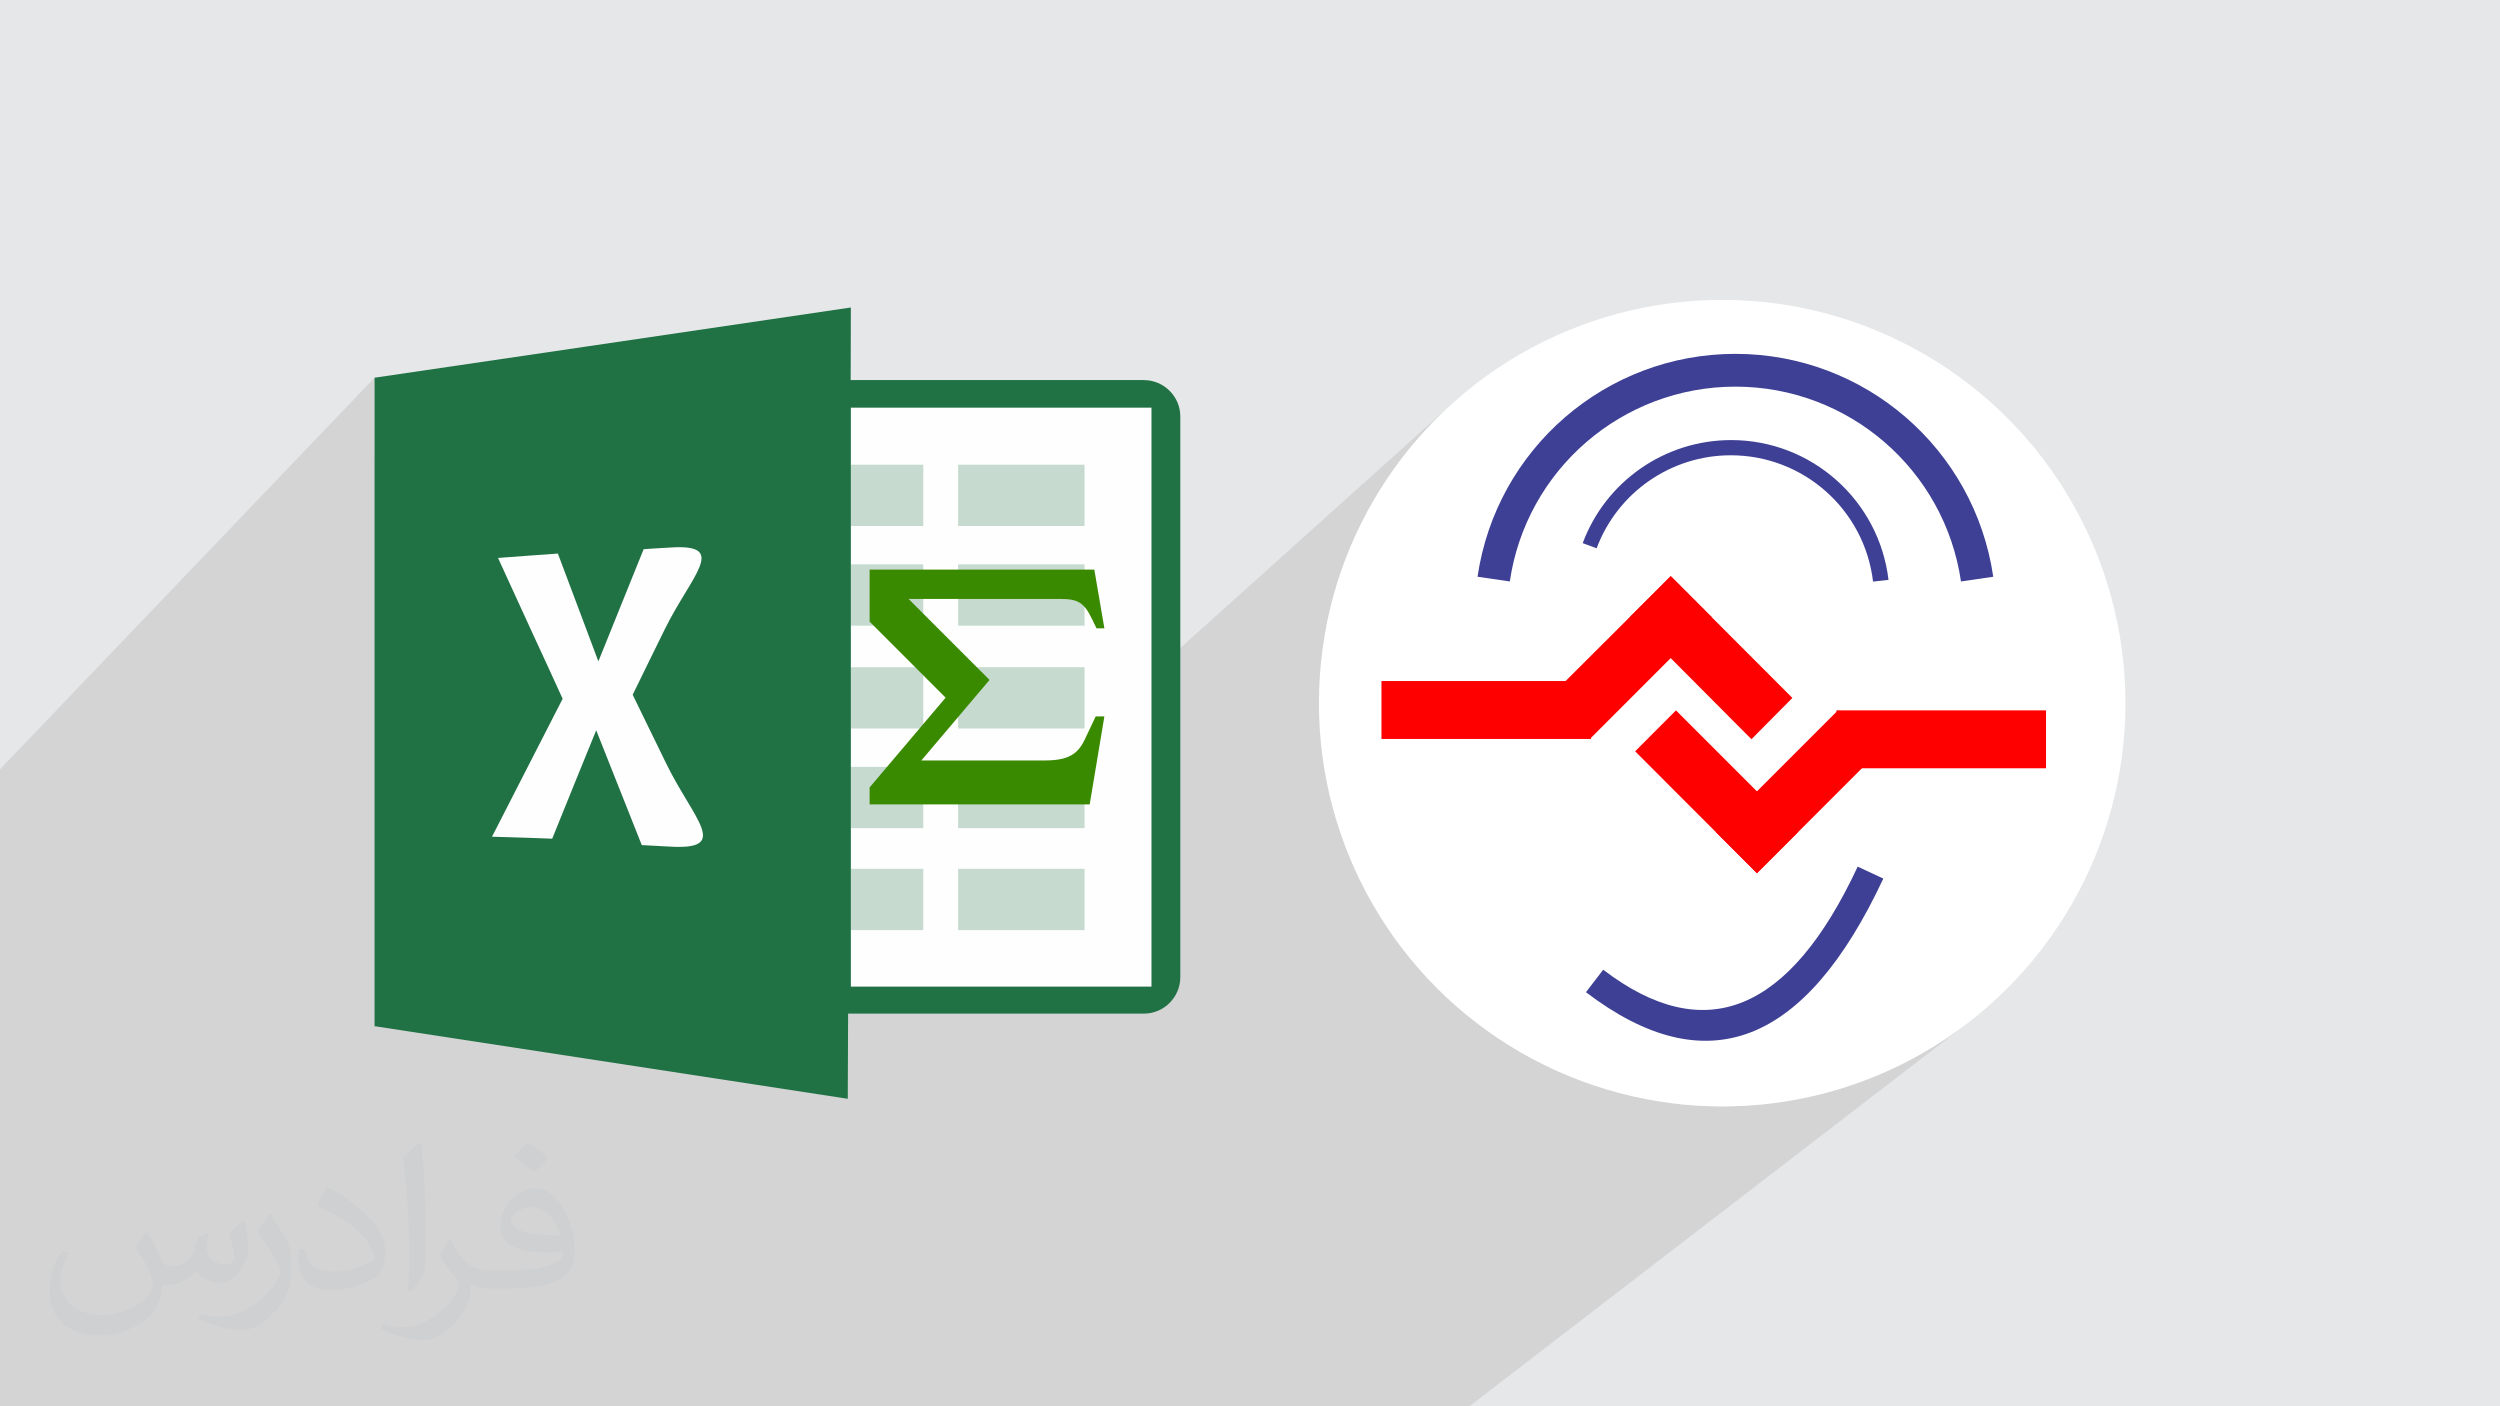
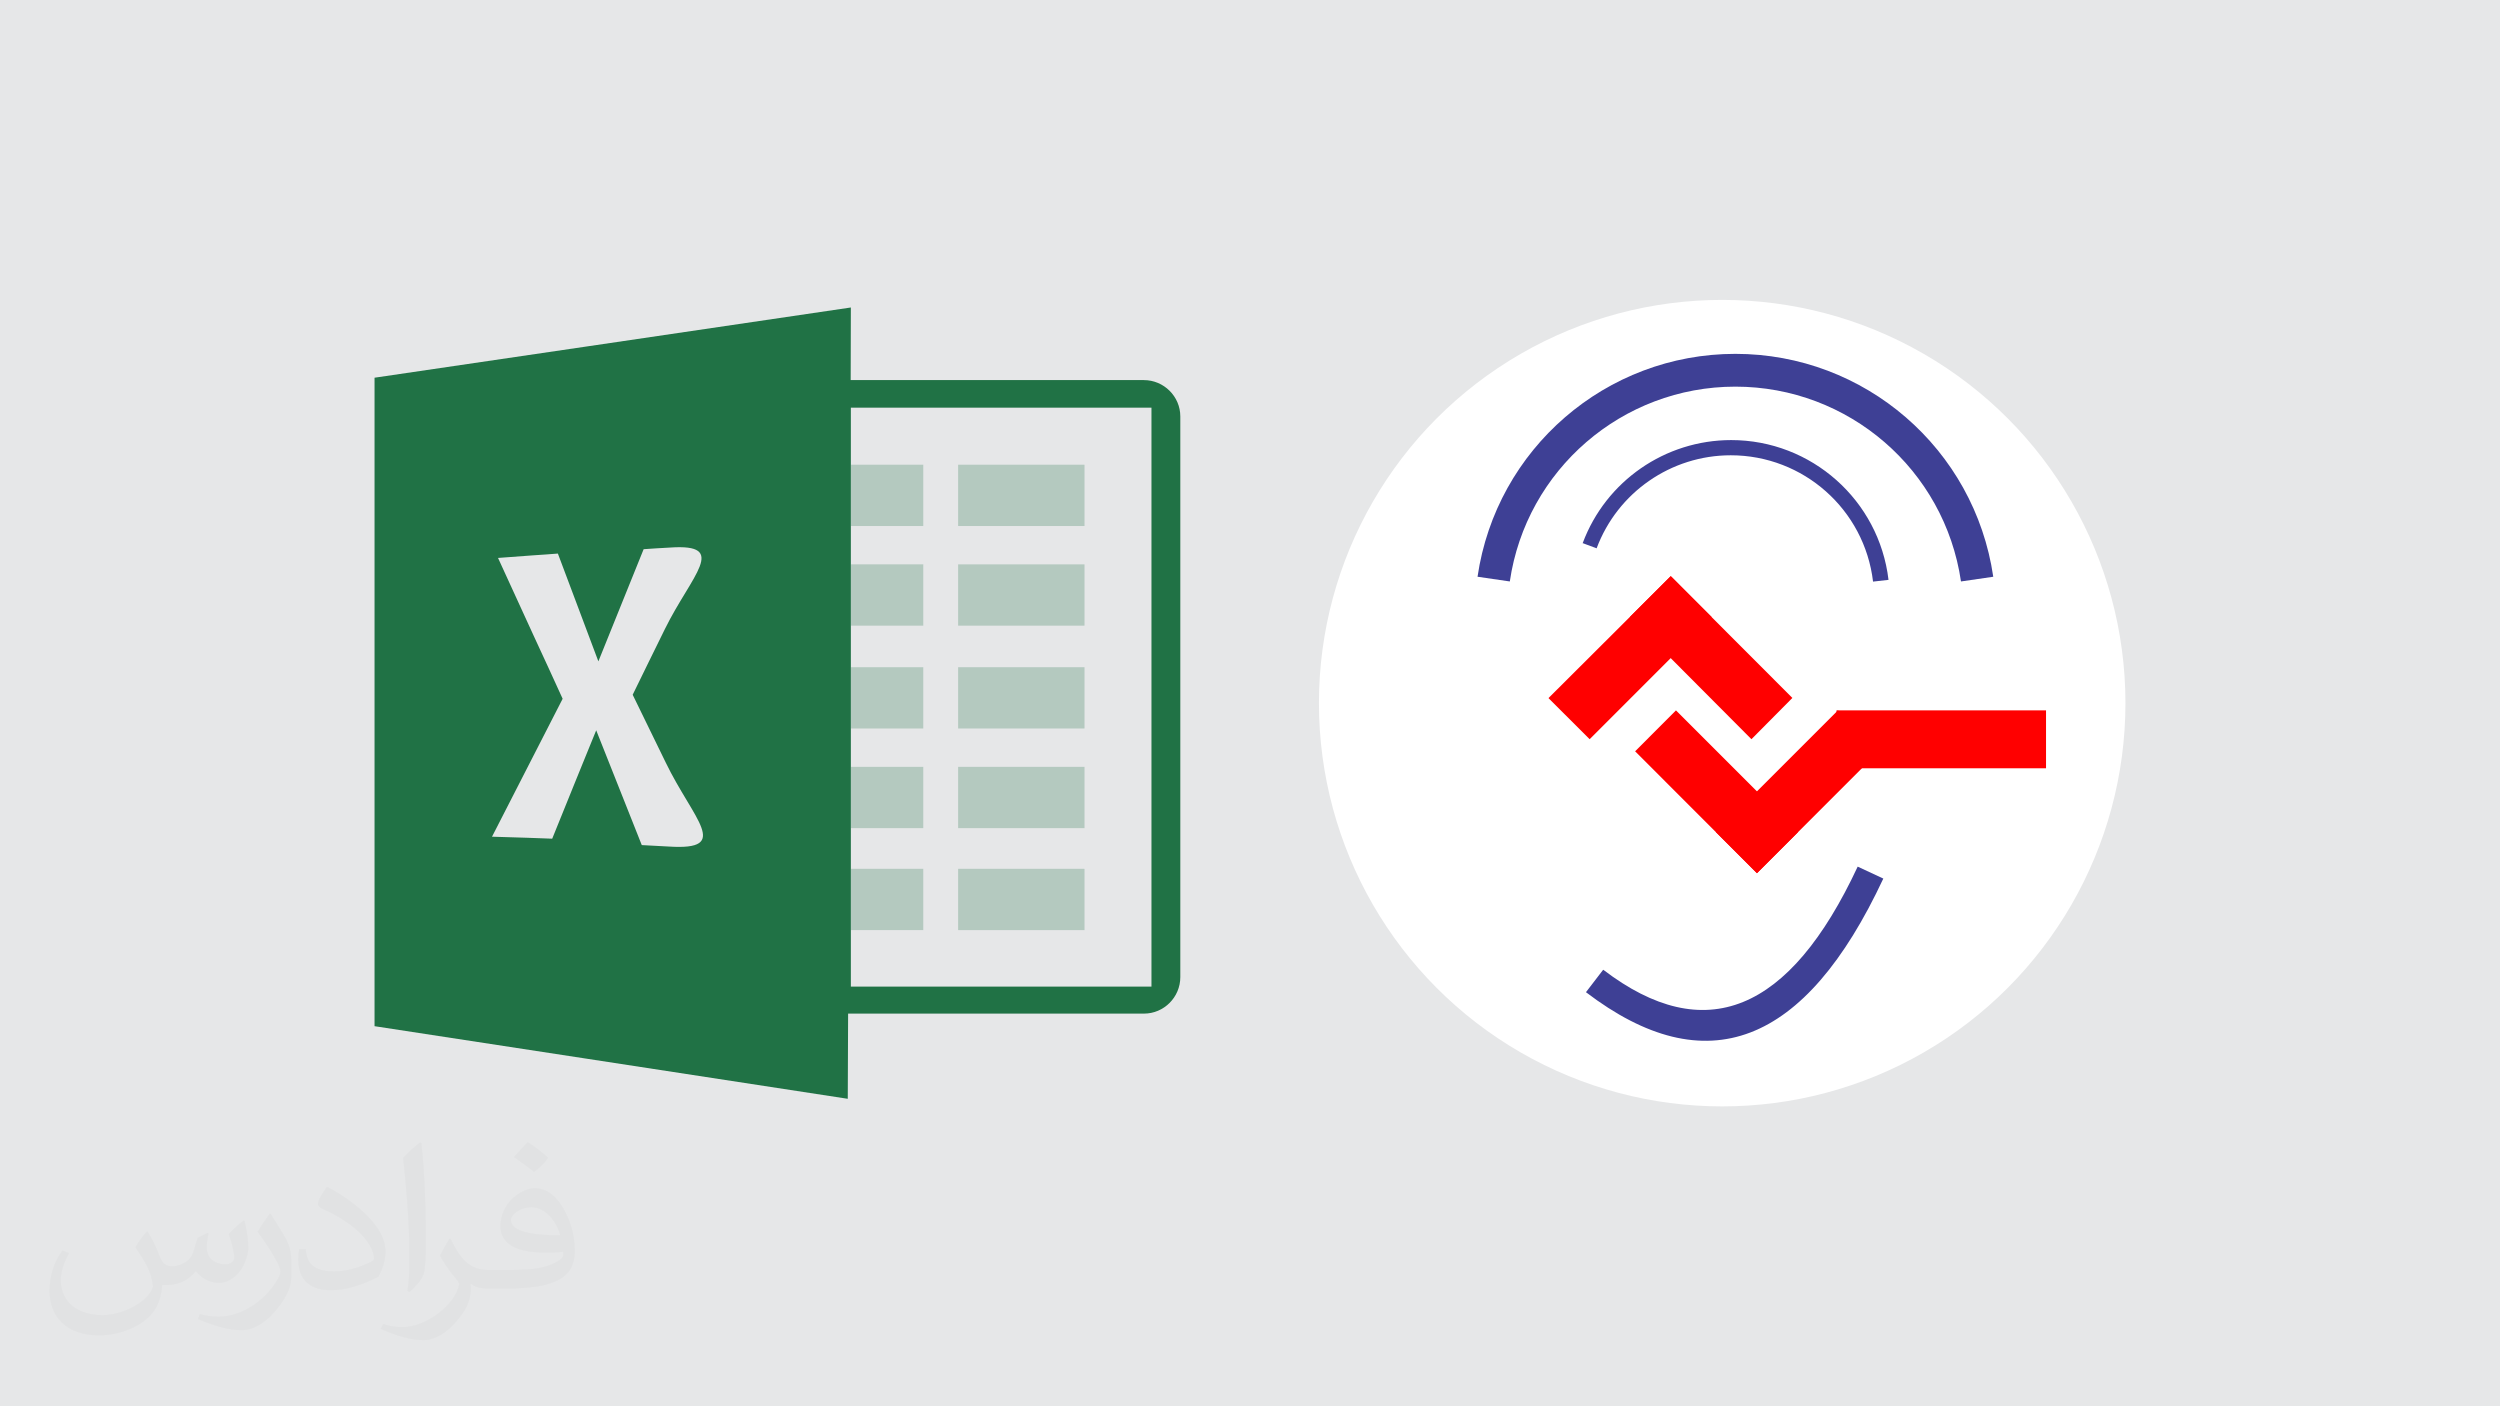
<svg xmlns="http://www.w3.org/2000/svg" xml:space="preserve" width="3.703in" height="2.083in" version="1.1" style="shape-rendering:geometricPrecision; text-rendering:geometricPrecision; image-rendering:optimizeQuality; fill-rule:evenodd; clip-rule:evenodd" viewBox="0 0 3703.33 2083.33">
  <defs>
    <style type="text/css">
   
    .fil4 {fill:#207245}
    .fil6 {fill:#3A8A00}
    .fil9 {fill:#3E4095}
    .fil0 {fill:#E6E7E8}
    .fil3 {fill:#FEFEFE}
    .fil8 {fill:red}
    .fil7 {fill:white}
    .fil1 {fill:#373435;fill-opacity:0.031}
    .fil2 {fill:#373435;fill-opacity:0.102}
    .fil5 {fill:#207245;fill-opacity:0.251}
   
  </style>
  </defs>
  <g id="Layer_x0020_1">
    <polygon class="fil0" points="-0.17,0 3703.53,0 3703.53,2083.33 -0.17,2083.33 " />
    <path class="fil1" d="M218.52 1824.59c6.97,10.72 11.55,21.02 16.13,32.35 3.22,6.66 4.99,19.04 20.6,19.04 4.58,0 11.13,-1.46 16.96,-4.68 6.56,-3.43 11.55,-8.53 14.04,-16.54l6.35 -20.91 15.09 -7.49 1.04 1.04c-1.98,7.91 -2.5,15.4 -2.5,21.43 0,17.58 15.09,24.24 27.26,24.24 7.07,0 13.31,-3.43 13.31,-9.88 0,-8.43 -3.54,-22.47 -8.11,-35.17 7.07,-7.07 14.15,-14.15 22.26,-19.87l1.25 0.63c3.54,14.98 5.52,29.76 5.52,39.64 0,9.57 -4.26,20.29 -7.8,27.36 -7.28,13.73 -20.19,24.66 -35.79,24.66 -11.86,0 -24.97,-5.93 -34.02,-16.96l-0.52 0c-8.63,10.51 -21.74,20.19 -42.86,20.19l-6.56 0c-1.04,13.94 -4.06,23.82 -8.53,32.56 -12.69,24.66 -49.94,42.03 -85,42.03 -48.9,0 -73.35,-28.3 -73.35,-65.75 0,-23.2 7.49,-44.84 19.14,-60.03l9.57 3.85c-7.28,13.94 -12.07,27.15 -12.07,40.06 0,35.17 28.51,51.91 61.48,51.91 30.48,0 68.35,-19.56 75.11,-42.03 -2.5,-24.66 -11.86,-36.2 -26.01,-58.78 4.37,-7.49 9.88,-14.98 16.65,-22.89l1.35 0 0 0 0 -0.01zm563.25 -132.44c10.3,6.45 20.39,14.15 30.17,22.99 -5.52,7.7 -12.28,14.77 -20.91,20.91 -9.78,-7.91 -19.66,-14.77 -29.76,-22.06 6.87,-7.7 13.63,-15.19 20.5,-21.85zm5.31 96.24c-16.65,0 -30.28,10.93 -30.28,19.04 0,17.37 33.29,22.78 73.04,22.57 -4.99,-20.39 -22.37,-41.61 -42.76,-41.61zm-37.35 93.01c21.64,0 40.57,-0.63 54.93,-4.26 16.13,-4.06 29.76,-12.28 29.76,-17.79 0,-1.56 0,-3.22 -0.52,-4.79 -9.05,0.94 -19.35,0.94 -28.51,0.94 -29.24,0 -51.6,-6.66 -60.44,-23.2 -2.29,-4.47 -3.74,-9.68 -3.74,-15.4 0,-15.92 6.76,-31.52 18.83,-42.24 10.09,-8.74 21.22,-14.36 32.56,-14.36 20.39,0 36.83,16.54 48.17,42.45 6.24,14.15 10.51,30.38 10.51,50.98 0,13.73 -3.74,25.28 -12.28,33.92 -15.92,15.4 -45.15,21.22 -89.99,21.22l-20.5 0 0 0 -5.31 0c-11.03,0 -19.14,-1.98 -25.39,-6.87l-1.04 0c0.21,2.5 0.52,5.1 0.52,7.49 0,10.09 -3.33,22.89 -10.09,33.19 -19.98,29.76 -41.61,42.65 -60.24,42.65 -18.93,0 -42.13,-7.28 -63.05,-16.75l3.74 -7.28c6.87,2.81 16.13,4.68 29.03,4.68 33.81,0 78.13,-32.56 83.65,-64.19 -1.25,-2.6 -3.43,-6.04 -6.76,-9.68 -9.78,-11.76 -16.13,-21.64 -21.95,-31.94 5.1,-9.88 9.57,-17.79 13.94,-24.87l1.67 -0.21c14.46,29.34 27.57,46.3 56.8,46.3l4.47 0 0 0 21.22 0 0 0 0 0zm-146.28 31.11c2.5,-13.52 2.7,-28.71 2.7,-42.86l0 -21.02c0,-39.22 -4.99,-96.23 -9.05,-133.27 7.07,-7.8 16.96,-16.75 24.76,-22.78l2.19 0.63c5.31,46.71 6.66,101.02 6.66,150.85 0,13.11 -0.52,26.01 -1.77,35.37 -0.83,11.86 -7.59,20.81 -22.26,34.54l-3.22 -1.46 0 0 0 -0zm-150.54 -62c0.73,18.41 9.78,32.98 41.3,32.98 19.66,0 36.31,-5.1 54.72,-13.84 3.22,-1.56 4.99,-3.43 4.99,-5.2 0,-11.55 -8.74,-26.74 -23.72,-40.68 -14.36,-13.11 -33.5,-24.66 -51.39,-32.35 -6.04,-2.6 -8.01,-5.41 -8.01,-7.91 0,-5.41 7.07,-16.54 12.8,-24.45l2.08 -0.21c20.39,10.72 43.28,26.53 60.24,44.32 15.4,16.33 24.97,32.77 24.97,50.77 0,13.31 -4.06,26.01 -10.61,37.56 -22.47,11.34 -46.4,19.87 -70.12,19.87 -28.71,0 -48.38,-13.42 -48.38,-45.15 0,-3.43 0,-8.84 1.25,-15.71l9.88 0 0 0 0 -0zm-52.02 -52.23l17.89 28.92c6.56,10.72 12.59,22.26 12.59,40.68l0 23.62c0,19.04 -12.17,39.43 -31.83,59.51 -15.3,13.73 -28.92,19.56 -41.51,19.56 -18.73,0 -40.16,-5.83 -64.81,-16.54l2.7 -7.28c7.91,2.19 16.96,3.85 28.09,3.85 35.48,-0.21 71.78,-26.11 88.43,-57.84 1.98,-3.64 2.81,-7.07 2.81,-9.47 0,-3.64 -2.08,-7.7 -3.54,-11.34 -9.05,-17.17 -19.14,-32.77 -30.28,-47.13 5.83,-9.15 11.55,-18 17.89,-26.74l1.56 0.21 0 0 0 0z" />
-     <polygon class="fil2" points="3030.93,1138.16 2766.99,1347.22 2756.5,1366.19 2745,1385.5 2733.33,1403.68 2721.48,1420.74 2709.44,1436.68 2697.22,1451.49 2684.82,1465.18 2672.24,1477.75 2659.47,1489.19 2646.53,1499.51 2475.57,1634.13 2490.11,1635.98 2520.45,1638.28 2551.19,1639.06 2581.93,1638.28 2612.27,1635.98 2642.17,1632.18 2671.59,1626.92 2700.49,1620.25 2728.84,1612.2 2756.6,1602.81 2783.72,1592.11 2810.19,1580.15 2835.95,1566.96 2860.96,1552.57 2885.2,1537.04 2908.62,1520.38 2176.63,2083.33 1905.09,2083.33 1837.92,2083.33 1837.7,2083.33 1805.69,2083.33 1750.39,2083.33 1740.58,2083.33 1624.49,2083.33 1624.37,2083.33 1611.16,2083.33 1585.61,2083.33 1577.62,2083.33 1577.28,2083.33 1464.12,2083.33 1462.22,2083.33 1453.94,2083.33 1395.68,2083.33 1383.57,2083.33 1322.39,2083.33 1248.94,2083.33 1181.2,2083.33 1179.81,2083.33 1149.46,2083.33 1090.11,2083.33 1060.36,2083.33 1060.35,2083.33 1032.93,2083.33 1032.16,2083.33 1013.75,2083.33 1005.6,2083.33 980.34,2083.33 906.3,2083.33 894.43,2083.33 868.39,2083.33 868.07,2083.33 859.93,2083.33 831.21,2083.33 830.56,2083.33 812.96,2083.33 797.83,2083.33 785.56,2083.33 736.68,2083.33 724.19,2083.33 702.22,2083.33 661.09,2083.33 639.76,2083.33 610.6,2083.33 602.12,2083.33 576.41,2083.33 563.9,2083.33 547.06,2083.33 530.27,2083.33 513.33,2083.33 498.45,2083.33 498.11,2083.33 489.94,2083.33 486.91,2083.33 485.54,2083.33 476.94,2083.33 421.75,2083.33 399.96,2083.33 384.32,2083.33 377.74,2083.33 369.83,2083.33 339.89,2083.33 323.81,2083.33 319.1,2083.33 308.8,2083.33 292.87,2083.33 275.17,2083.33 272.74,2083.33 252.58,2083.33 234.02,2083.33 233.11,2083.33 198.76,2083.33 178.68,2083.33 140.41,2083.33 128.35,2083.33 118.66,2083.33 113.93,2083.33 104.53,2083.33 91.51,2083.33 88.23,2083.33 71.78,2083.33 65.52,2083.33 33.31,2083.33 -0.17,2083.33 -0.17,2074.27 -0.17,2064.85 -0.17,2047.2 -0.17,2037.79 -0.17,2034.74 -0.17,2029.3 -0.17,2021.58 -0.17,1987.27 -0.17,1984.61 -0.17,1940 -0.17,1931.49 -0.17,1904.47 -0.17,1885.5 -0.17,1844.61 -0.17,1840.92 -0.17,1829.88 -0.17,1800 -0.17,1749.14 -0.17,1720.51 -0.17,1594.87 -0.17,1564.8 -0.17,1253.43 -0.17,1139.67 554.74,559.55 554.74,559.55 554.74,574.65 554.74,589.74 554.74,604.83 554.74,619.93 554.74,635.01 554.74,650.09 554.74,665.17 554.74,679.97 642.28,589.5 1717.87,589.5 1717.87,987.32 2149.52,599.46 2128.77,619.24 2108.99,639.99 2090.22,661.67 2072.48,684.24 2055.83,707.66 2040.29,731.9 2025.9,756.91 2012.71,782.67 2000.74,809.13 1990.05,836.26 1980.66,864.02 1972.61,892.37 1965.94,921.27 1964.15,931.3 2318.3,618.2 2331.3,607.44 2344.76,597.26 2358.67,587.67 2372.99,578.69 2387.72,570.32 2402.83,562.6 2418.3,555.53 2434.12,549.13 2450.26,543.43 2466.71,538.43 2483.45,534.15 2500.45,530.62 2517.7,527.84 2535.18,525.83 2552.87,524.62 2570.74,524.21 2588.62,524.62 2606.31,525.83 2623.79,527.84 2641.04,530.62 2658.04,534.15 2674.78,538.43 2691.22,543.43 2707.37,549.13 2723.19,555.53 2738.66,562.6 2753.77,570.32 2768.5,578.69 2782.82,587.67 2796.72,597.26 2810.19,607.44 2823.19,618.2 2835.71,629.5 2847.73,641.35 2859.23,653.72 2870.2,666.59 2880.6,679.96 2890.43,693.8 2899.67,708.08 2908.29,722.81 2916.27,737.96 2923.6,753.52 2930.25,769.46 2936.21,785.77 2941.46,802.44 2945.98,819.45 2949.74,836.78 2952.74,854.41 2585.69,1155.36 2589.81,1159.48 2720.53,1052.37 3030.93,1052.37 " />
    <g id="_2474102593376">
      <g>
-         <rect class="fil3" x="642.27" y="589.51" width="1075.59" height="884.82" />
        <path class="fil4" d="M554.74 559.55c99.44,-14.59 205.11,-30.3 317.85,-46.79 120.24,-17.78 249.39,-36.69 387.76,-57.23l-0.26 107.56 434.3 0c29.7,0 54.04,24.26 54.04,53.78l0 830.69c0,29.78 -24.34,54.04 -53.78,54.04l-438.35 0 -0.52 126.2c-137.6,-21.06 -265.7,-40.74 -385.09,-59.13 -111.88,-17 -217.28,-33.24 -315.95,-48.43 0,-159.18 0,-318.88 0,-478.83 0,-160.31 0,-320.78 0,-481.86l0 0 0 0zm182.93 267c19.25,-1.38 36.26,-2.68 51.36,-3.8 13.81,-0.78 26.24,-1.9 37.29,-2.68 11.65,30.82 22.44,59.74 32.72,87.02l27.28 72.69 29.78 -73.81c11.57,-28.92 24,-59.39 37.29,-92.37 11.57,-0.87 24.6,-1.64 38.93,-2.42 88.05,-6.13 31.94,40.83 -7.33,120.51 -17.27,34.87 -32.98,67.24 -47.83,97.55 15.11,30.82 31.33,64.31 48.86,100.22 40.92,84.69 98.24,130.61 4.92,124.65 -14.85,-0.86 -28.14,-1.38 -40.31,-2.16 -12.95,-32.72 -25.12,-63.53 -36.69,-92.45 -10.88,-27.28 -21.15,-53.26 -30.82,-77.61 -9.24,22.19 -18.65,46.27 -29.18,71.65 -11.13,27.54 -23.05,57.06 -36,88.91 -11.31,-0.52 -23.74,-0.78 -37.55,-1.38 -15.37,-0.52 -32.46,-1.04 -51.62,-1.56 21.93,-42.73 41.61,-81.4 59.48,-116.19 16.49,-31.94 31.33,-61.38 45.15,-88.14 -13.29,-28.92 -27.28,-60 -42.73,-92.97 -16.23,-35.65 -34.01,-74.07 -53,-115.68l0 0 0 0zm522.69 635.08l445.34 0 0 -857.71 -445.34 0c0,357.64 0,496.96 0,857.71z" />
        <path class="fil5" d="M1260.35 1377.9l0 -90.81 107.3 0 0 90.81 -107.3 0zm0 -151.07l0 -90.81 107.3 0 0 90.81 -107.3 0zm0 -147.61l0 -90.81 107.3 0 0 90.81 -107.3 0zm0 -152.36l0 -90.81 107.3 0 0 90.81 -107.3 0zm0 -147.61l0 -90.81 0 0 107.3 0 0 90.81 -107.3 0zm158.92 -90.81l187.23 0 0 90.81 -187.23 0 0 -90.81zm0 598.66l187.23 0 0 90.81 -187.23 0 0 -90.81zm0 -151.07l187.23 0 0 90.81 -187.23 0 0 -90.81zm0 -147.61l187.23 0 0 90.81 -187.23 0 0 -90.81zm0 -152.36l187.23 0 0 90.81 -187.23 0 0 -90.81z" />
-         <path class="fil6" d="M1607.89 1093.38l15.2 -32.11 12.86 0 -21.75 130.35 -326.04 0 0 -25.12 112.57 -132.94 -112.57 -112.65 0 -77.09 332.87 0 14.93 87.02 -11.65 0 -6.39 -13.21c-12,-24.95 -20.97,-30.3 -47.13,-30.3l-224.87 0 119.91 119.91 -101 119.3 184.21 0c39.37,0 49.81,-14.16 58.96,-33.15l0 0 -0.09 0 -0.01 -0z" />
      </g>
      <g>
        <circle class="fil7" cx="2551.19" cy="1041.67" r="597.39" />
-         <rect class="fil8" x="2046.43" y="1008.92" width="310.4" height="85.79" />
        <polygon class="fil8" points="2294.08,1033.95 2475,853.54 2535.63,914.17 2354.84,1095.08 2294.08,1034.45 2294.08,1033.95 2294.08,1033.95 " />
        <polygon class="fil8" points="2655.16,1033.95 2475,853.54 2414.36,914.17 2594.52,1095.08 " />
        <rect class="fil8" x="2720.53" y="1052.37" width="310.4" height="85.79" />
        <polygon class="fil8" points="2783.28,1113.01 2602.74,1293.55 2542.11,1232.92 2722.65,1052.38 " />
        <polygon class="fil8" points="2422.2,1113.01 2602.61,1293.55 2663.25,1232.92 2482.71,1052.38 2422.2,1113.01 2422.2,1113.01 " />
        <path class="fil9" d="M2188.75 854.41c27.76,-189.63 190.37,-330.2 382,-330.2 191.62,0 354.23,140.57 382,330.2l-47.81 6.98c-24.28,-165.72 -166.59,-288.61 -334.19,-288.61 -167.59,0 -309.91,122.89 -334.19,288.61l-47.81 -6.98 0 0z" />
        <path class="fil9" d="M2344.63 804.35c34.24,-91.64 122.02,-152.4 219.88,-152.4 118.78,0 219.02,89.02 233.08,207.06l-22.91 2.61c-12.7,-106.83 -103.22,-187.14 -210.79,-187.14 -88.41,0 -167.72,54.91 -198.72,137.83l-21.04 -7.85 0.5 -0.12z" />
        <path class="fil9" d="M2375.14 1436.74c150.16,114.55 275.79,63.63 376.77,-152.89l37.98 17.68c-115.8,247.9 -262.59,304.06 -440.52,168.34l25.4 -33.12 0.37 0z" />
      </g>
    </g>
  </g>
</svg>